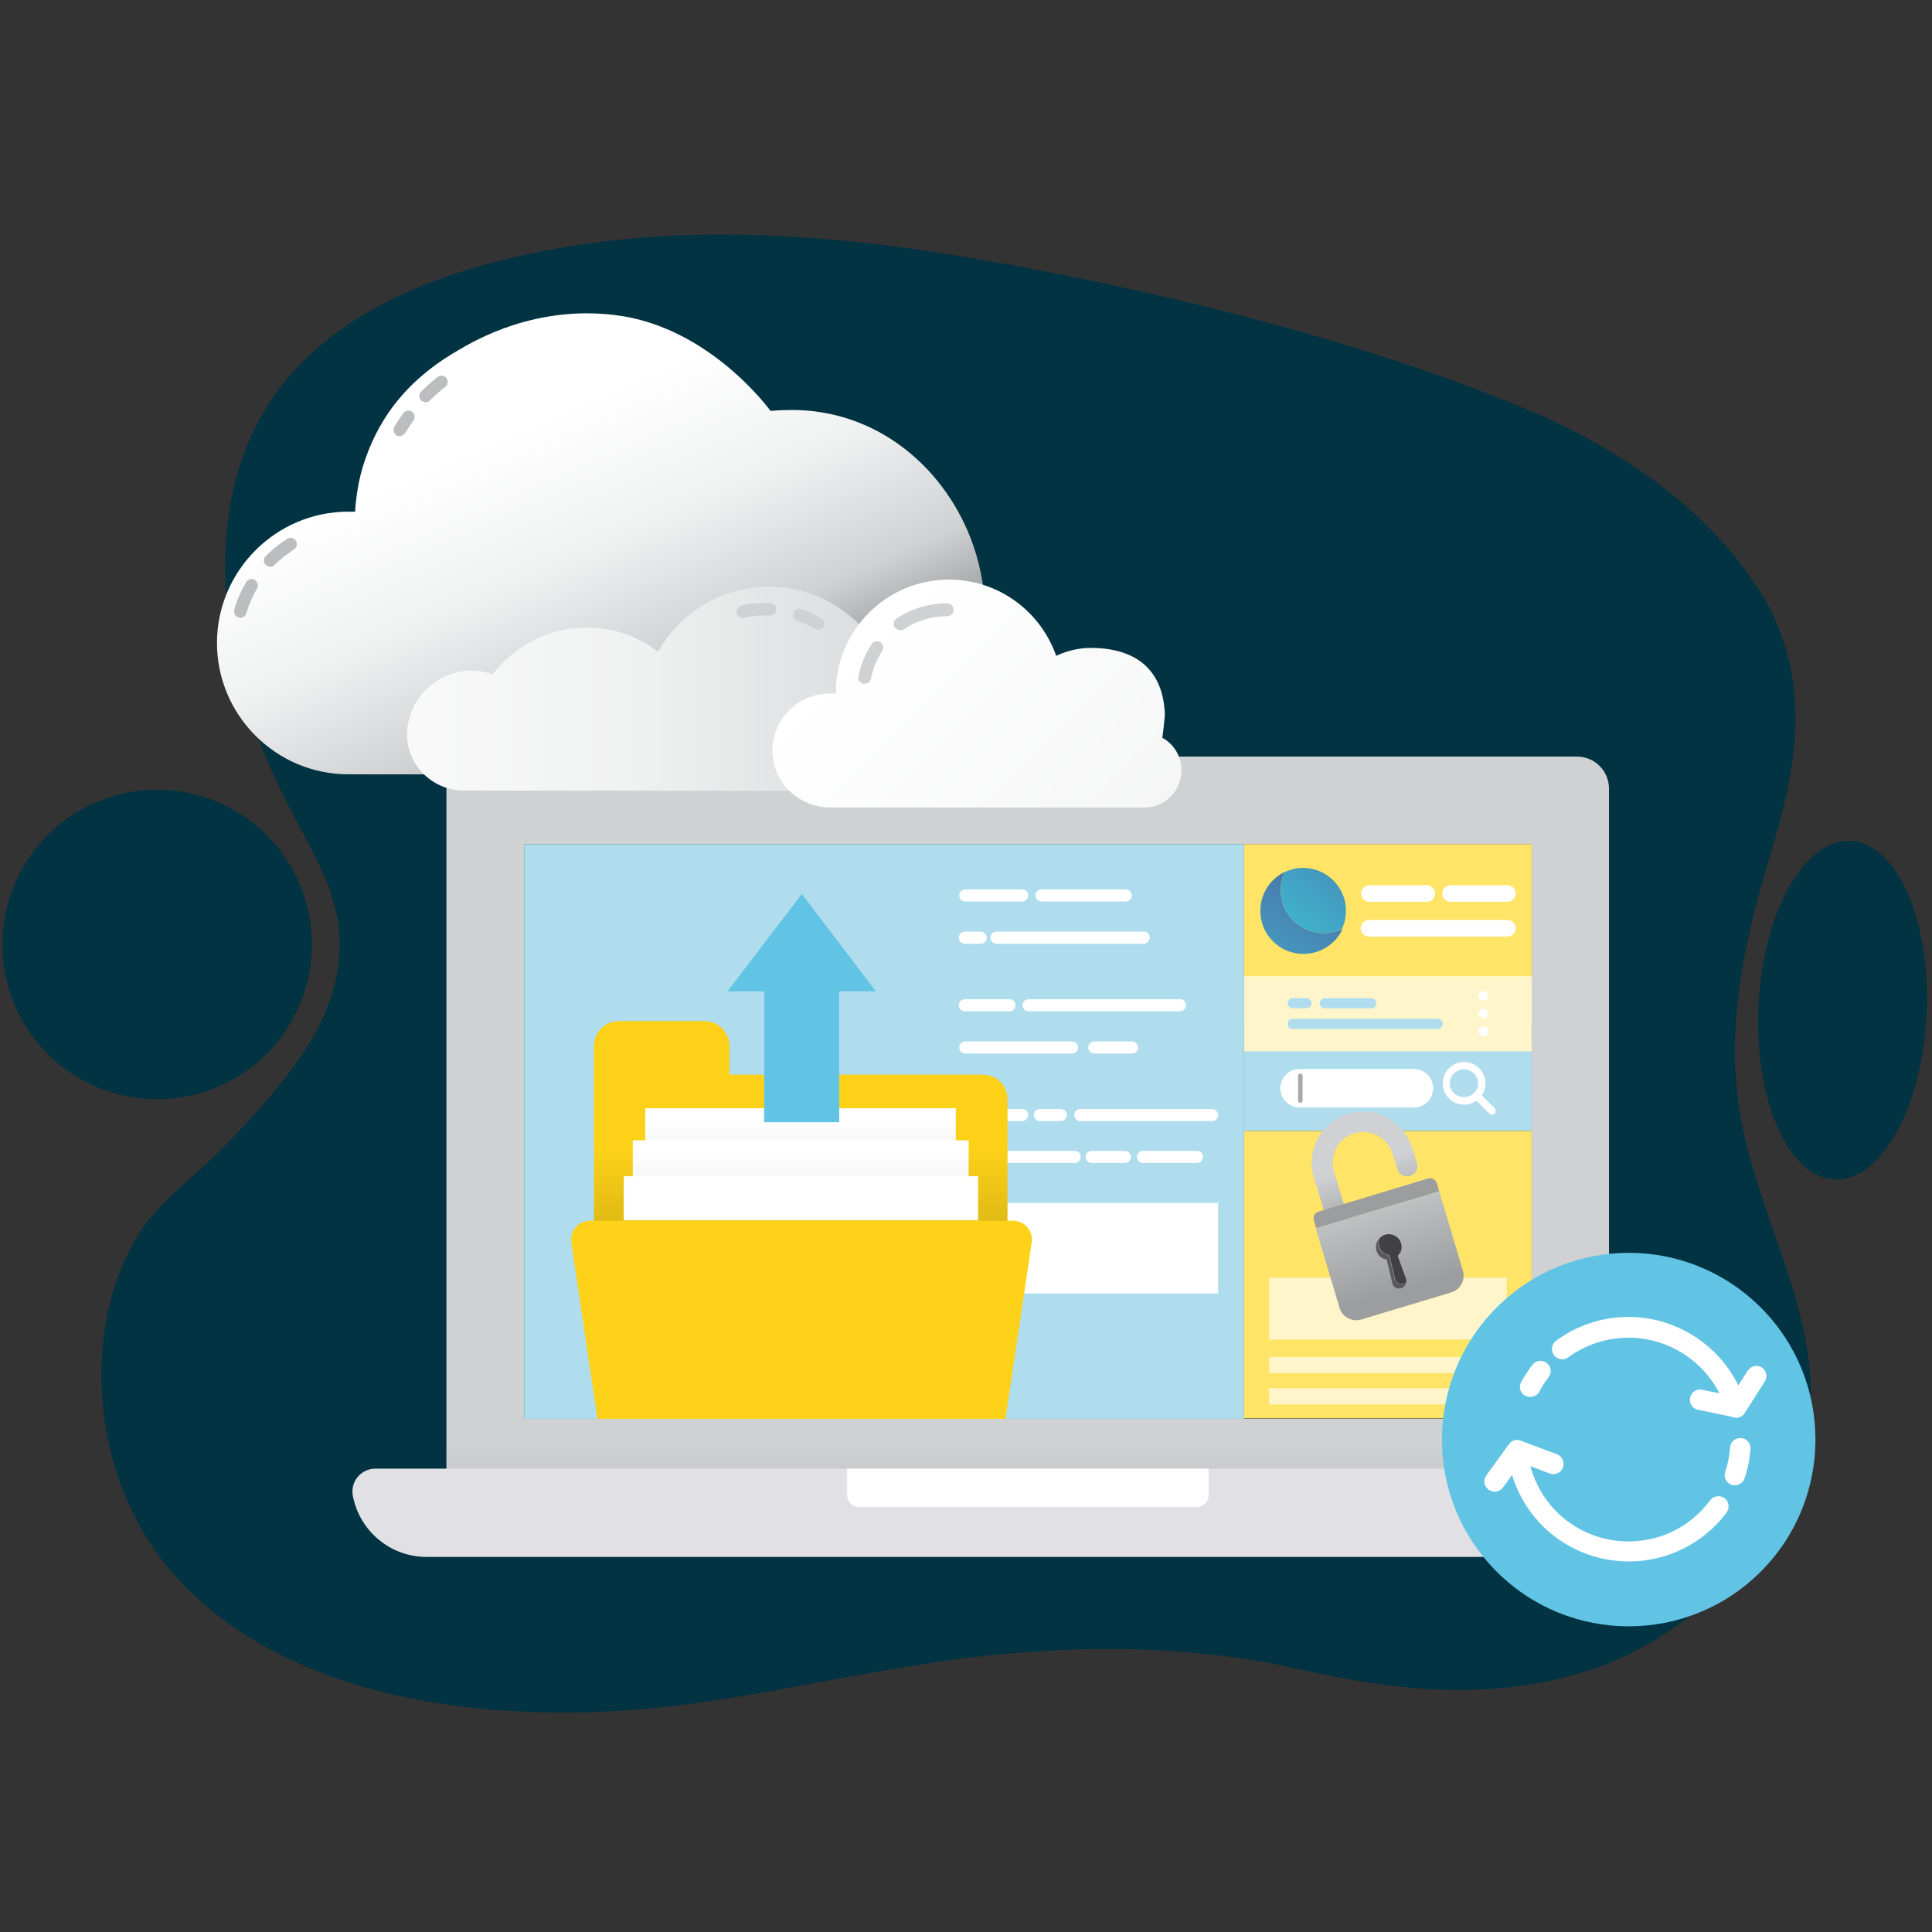
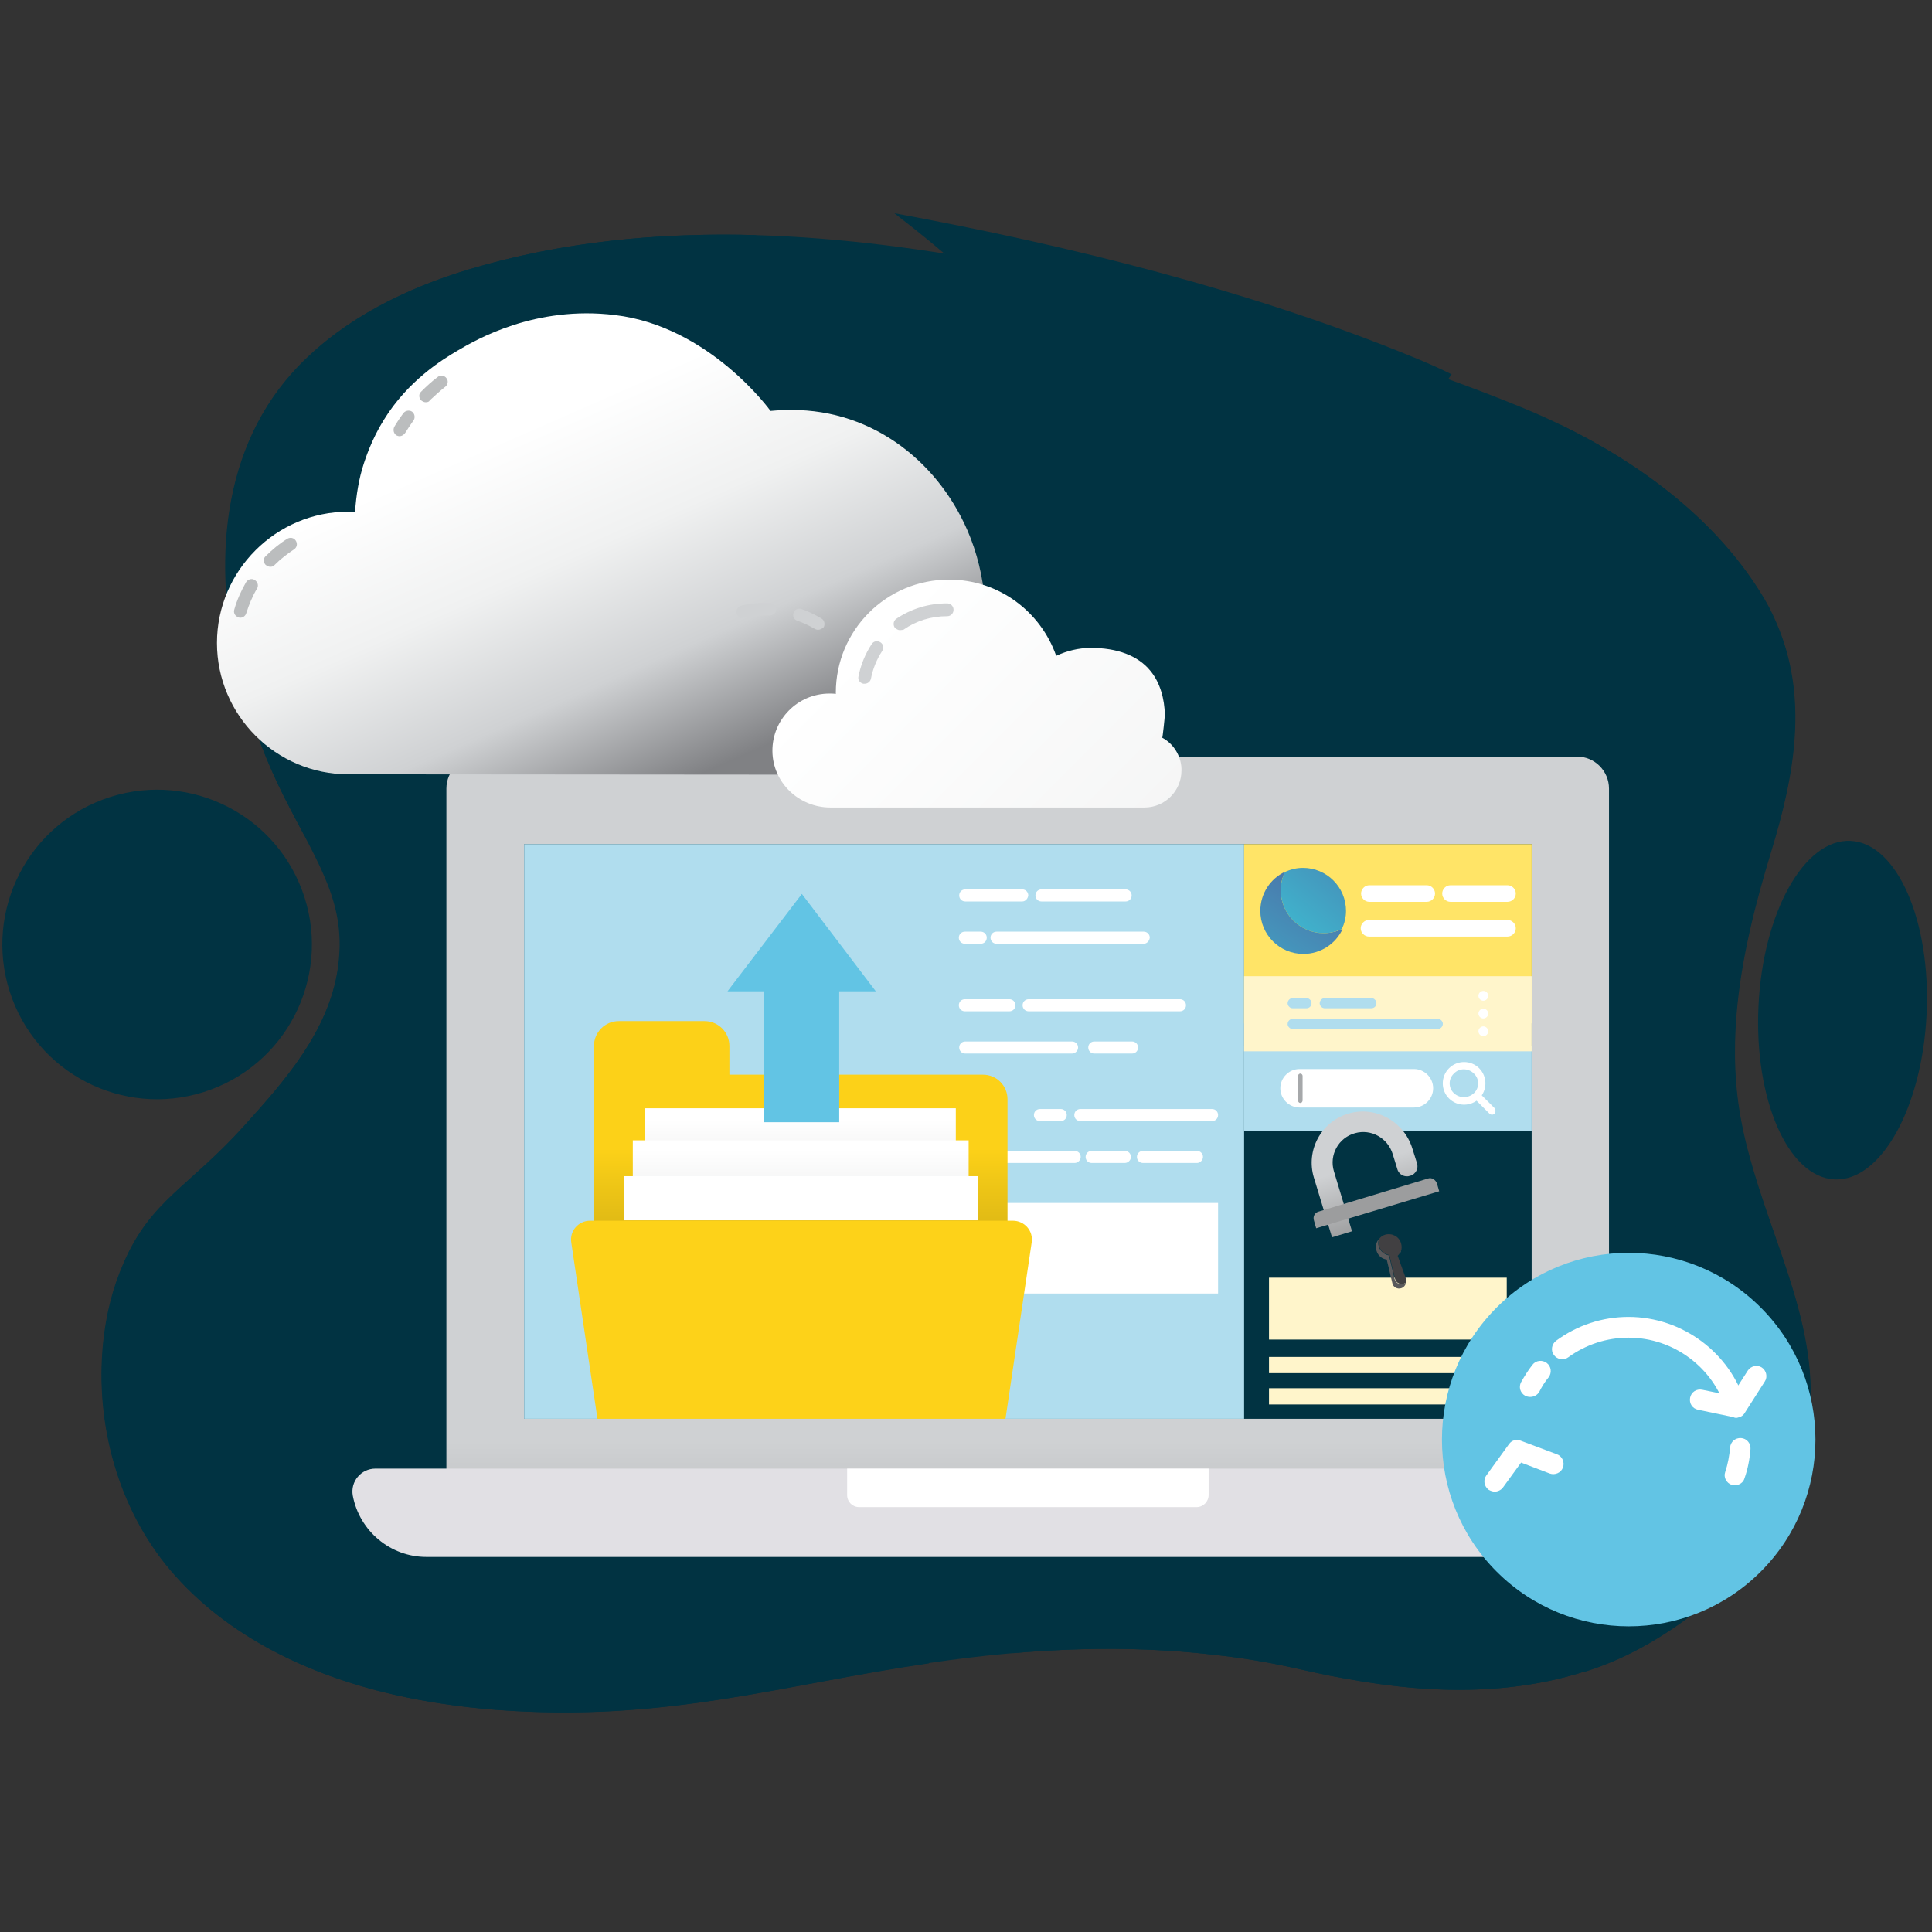
<svg xmlns="http://www.w3.org/2000/svg" xmlns:xlink="http://www.w3.org/1999/xlink" version="1.1" id="Custom-plat" x="0px" y="0px" viewBox="0 0 512 512" style="enable-background:new 0 0 512 512;" xml:space="preserve">
  <rect x="0" y="0" width="512" height="512" fill="#333333" stroke="none" />
  <style type="text/css">
	.st0{fill:#013342;}
	.st1{fill:url(#SVGID_1_);}
	.st2{fill:#E1E0E4;}
	.st3{fill:#FFFFFF;}
	.st4{clip-path:url(#SVGID_3_);}
	.st5{fill:url(#SVGID_4_);}
	.st6{fill:url(#SVGID_5_);}
	.st7{fill:url(#SVGID_6_);}
	.st8{fill:#FDD219;}
	.st9{fill:#62C4E4;}
	.st10{fill:#B0DDEE;}
	.st11{fill:#FFE467;}
	.st12{fill:url(#SVGID_7_);}
	.st13{fill:url(#SVGID_8_);}
	.st14{fill:url(#SVGID_9_);}
	.st15{fill:#FFF5CB;}
	.st16{fill:url(#SVGID_10_);}
	.st17{fill:url(#SVGID_11_);}
	.st18{fill:url(#SVGID_12_);}
	.st19{fill:#59595B;}
	.st20{fill:#414042;}
	.st21{fill:#A6A8AA;}
	.st22{fill:url(#SVGID_13_);}
	.st23{fill:#BBBDBE;}
	.st24{fill:url(#SVGID_14_);}
	.st25{fill:#CFD1D3;}
	.st26{fill:url(#SVGID_15_);}
</style>
  <g>
    <g>
      <path class="st0" d="M89.5,256.8c2.5-17-4.6-26.8-14.2-45.6C57.9,176.8,50,126.9,79.5,96.7c12.1-12.4,28.2-20.3,44.8-25.3    c43.9-13.2,90.9-10.5,135.5-2.6c47.8,8.5,98.4,20.7,143.3,39.1c24.4,10,48.7,25.9,63.1,48.7c14,22.3,10.3,45.6,3,69.4    c-7.1,23-12.5,47.8-7.7,71.8c6.5,32.4,26.2,58.6,14.8,92.8c-10,30-39.1,45-44,47.4c-29.9,14.8-62.8,9.1-76,6.8    c-11-1.9-17.9-4.5-34.9-6.3c-15.8-1.8-28.9-1.7-39-1.3c-58.9,2.5-93.6,20.3-151.2,15.9c-9-0.7-18-2-26.8-4    c-22.4-5.1-44.3-15.4-59.2-32.9c-14-16.5-20-38.9-17.9-60.2c0.8-7.9,2.6-14.8,5.4-21.2c7.3-16.9,17.3-20.1,32.2-36.7    C75.2,286.7,87,273.5,89.5,256.8z" />
      <ellipse transform="matrix(0.937 -0.35 0.35 0.937 -85.004 30.453)" class="st0" cx="41.7" cy="250.2" rx="41" ry="41" />
    </g>
    <ellipse transform="matrix(4.732355e-02 -0.999 0.999 4.732355e-02 197.752 742.838)" class="st0" cx="488.3" cy="267.7" rx="44.9" ry="22.3" />
    <g>
      <path class="st0" d="M105.1,205.5c-3.1-4.2-6.9-8-11-11.2c-9.1-7.1-19.8-11.7-30.7-15.5c2.8,11.5,7,22.6,11.9,32.4    c1.9,3.7,3.6,7,5.3,10.1c3.9-1.2,7.7-2.9,11.2-4.9C96.7,213.4,101.2,209.8,105.1,205.5z" />
      <path class="st0" d="M105.1,205.5c5.7-6.3,10-13.8,12.4-22c5.1-17.3,1.7-36.2,6.3-53.6c5-18.6,19.5-34.3,37.6-40.7    c9.9-3.5,21.1-4.5,29.4-11c5-3.9,8.4-9.7,9.6-15.9c-25.7-0.7-51.4,1.7-76.2,9.1c-16.6,5-32.7,12.9-44.8,25.3    c-21.1,21.6-23.1,53.3-16.1,82.1c10.9,3.8,21.6,8.5,30.7,15.5C98.2,197.5,102,201.3,105.1,205.5z" />
-       <path class="st0" d="M276.5,92c8.6,6.4,19.5,8.6,29.9,11c10.4,2.4,21.3,5.5,28.8,13.3c6.9,7.2,9.8,17.5,16,25.3    c3.4,4.3,7.8,7.7,12.3,10.8c18.5,12.7,40.7,19.4,63,20c-1.1-7.3-3.8-14.4-7.2-21.1c-3.6-7.1-7.9-14-9.3-21.8    c-1.1-5.8,0-12.5,3.5-17c-3.4-1.7-6.9-3.2-10.3-4.6c-43.1-17.7-91.4-29.6-137.4-38.1C264.9,78,269.6,86.9,276.5,92z" />
+       <path class="st0" d="M276.5,92c8.6,6.4,19.5,8.6,29.9,11c6.9,7.2,9.8,17.5,16,25.3    c3.4,4.3,7.8,7.7,12.3,10.8c18.5,12.7,40.7,19.4,63,20c-1.1-7.3-3.8-14.4-7.2-21.1c-3.6-7.1-7.9-14-9.3-21.8    c-1.1-5.8,0-12.5,3.5-17c-3.4-1.7-6.9-3.2-10.3-4.6c-43.1-17.7-91.4-29.6-137.4-38.1C264.9,78,269.6,86.9,276.5,92z" />
      <path class="st0" d="M470.8,165.1c-1.2-2.9-2.7-5.7-4.5-8.5c-12.3-19.5-32-34-52.7-44c-3.5,4.6-4.6,11.2-3.5,17    c1.4,7.8,5.8,14.7,9.3,21.8c3.3,6.6,6,13.8,7.2,21.1c0.8,4.9,0.8,9.9-0.2,14.8c-1,5.1-3.1,10-5.1,14.9    c-6.5,15.9-12.1,32.8-10.9,50c1.3,18.7,10.8,36.5,25.4,48.2c4.8,3.8,10.1,7,15.7,9.4c1.6-8.5-0.2-17.5,1.6-26    c1.2-5.5,3.8-10.4,7.1-14.9c1.2-14.6,4.9-29.1,9.1-42.9C475.7,205.2,479.3,184.7,470.8,165.1z" />
      <path class="st0" d="M59.4,373.5c8.3,6.5,14.4,15.9,21.7,23.5c8.4-7.1,15.9-15.4,22.8-24c7.8-9.6,15.1-19.8,19.7-31.3    c4.6-11.5,6.4-24.4,3.1-36.3c-4.3-15.2-16.7-28.1-17.2-43.9c-0.3-9.8,4.2-19.2,4.7-29c0.5-9.7-3.2-19.1-9-27    c-3.9,4.2-8.3,7.9-13.3,10.8c-3.5,2.1-7.3,3.7-11.2,4.9c6.7,12.8,11,21.9,8.9,35.6C87,273.5,75.2,286.7,65,298.1    c-14.8,16.6-24.9,19.8-32.2,36.7c-2.7,6.3-4.6,13.3-5.4,21.2c-0.2,2.1-0.3,4.2-0.4,6.3C38.7,362.9,50.2,366.3,59.4,373.5z" />
      <path class="st0" d="M466,314.4c-1.7-5.4-3.3-10.9-4.4-16.6c-1.9-9.5-2.2-19.2-1.4-28.9c-3.3,4.5-5.9,9.4-7.1,14.9    c-1.9,8.5,0,17.5-1.6,26c-0.2,1-0.4,1.9-0.7,2.8c-2.2,7.6-7.6,13.7-12.4,19.9c-12.6,16.5-22.2,36.5-25.8,56.7    c-3.3,18.6-1.7,37.4,7.2,53.9c4.2-1.3,8.5-3,12.6-5.1c3.5-1.8,19.6-10,32-25.7c4.9-6.1,9.2-13.3,12-21.8    C485.8,362.4,474,339.6,466,314.4z" />
      <path class="st0" d="M360.7,403.3c-7.7,5-13.7,12.4-21.4,17.5c-8.3,5.5-18.3,8.4-28.3,8.1c-5-0.1-10-1-15-1    c-10.2,0.2-19.4,4.3-27.5,10.2c4.5-0.4,9.2-0.7,14-0.9c10.1-0.4,23.2-0.5,39,1.3c17,1.9,23.9,4.4,34.9,6.3    c11.3,2,37.3,6.5,63.4-1.8c-8.9-16.5-10.6-35.3-7.2-53.9C394.4,388.4,375.8,393.6,360.7,403.3z" />
      <path class="st0" d="M231.1,418.4c-12.1-11.6-28.9-17.5-45.6-18.8c-16.7-1.3-33.5,1.6-49.7,5.7c-13.1,3.3-27.1,7.4-39.7,2.5    c-5.9-2.3-10.7-6.2-15-10.8c-4.8,4.1-9.9,7.7-15.5,10.8c-6.4,3.6-13.5,6.3-20.7,7.9c0.2,0.2,0.3,0.4,0.4,0.5    c14.9,17.5,36.8,27.8,59.2,32.9c8.8,2,17.8,3.3,26.8,4c44.8,3.5,75.7-6.6,114.9-12.3C242.6,432.4,237.7,424.7,231.1,418.4z" />
      <path class="st0" d="M81,396.9c-7.3-7.6-13.4-17-21.7-23.5c-9.1-7.2-20.6-10.5-32.3-11.2c-0.5,19.1,5.5,38.6,17.8,53.4    c7.2-1.6,14.3-4.3,20.7-7.9C71.1,404.7,76.2,401,81,396.9z" />
    </g>
  </g>
  <g>
    <g>
      <g>
        <linearGradient id="SVGID_1_" gradientUnits="userSpaceOnUse" x1="272.394" y1="445.206" x2="272.394" y2="382.233">
          <stop offset="0" style="stop-color:#9C9D9E" />
          <stop offset="1" style="stop-color:#CFD1D3" />
        </linearGradient>
        <path class="st1" d="M426.4,386.3V209c0-4.7-3.8-8.5-8.5-8.5H126.8c-4.7,0-8.5,3.8-8.5,8.5v177.3l0,7.9h308.1L426.4,386.3z      M405.9,376h-267V223.7h267V376z" />
        <g>
          <path class="st2" d="M431.8,412.6H113c-9.5,0-17.7-6.8-19.5-16.2l0,0c-0.7-3.8,2.2-7.2,6-7.2h345.9c3.8,0,6.7,3.5,6,7.2l0,0      C449.6,405.8,441.4,412.6,431.8,412.6z" />
        </g>
        <path class="st3" d="M317.1,399.4h-89.4c-1.8,0-3.2-1.4-3.2-3.2v-4.6v-2.4h95.8v7C320.3,397.9,318.9,399.4,317.1,399.4z" />
      </g>
      <g>
        <g>
          <defs>
            <rect id="SVGID_2_" x="138.9" y="223.7" width="190.8" height="152.3" />
          </defs>
          <use xlink:href="#SVGID_2_" style="overflow:visible;fill:#B0DDEE;" />
          <clipPath id="SVGID_3_">
            <use xlink:href="#SVGID_2_" style="overflow:visible;" />
          </clipPath>
          <g class="st4">
            <g>
              <g>
                <path class="st3" d="M270.9,238.9h-15.1c-0.9,0-1.6-0.7-1.6-1.6c0-0.9,0.7-1.6,1.6-1.6h15.1c0.9,0,1.6,0.7,1.6,1.6         C272.4,238.2,271.7,238.9,270.9,238.9z" />
              </g>
              <g>
                <path class="st3" d="M298.3,238.9H276c-0.9,0-1.6-0.7-1.6-1.6c0-0.9,0.7-1.6,1.6-1.6h22.3c0.9,0,1.6,0.7,1.6,1.6         C299.9,238.2,299.2,238.9,298.3,238.9z" />
              </g>
              <g>
                <path class="st3" d="M259.9,250.1h-4.2c-0.9,0-1.6-0.7-1.6-1.6c0-0.9,0.7-1.6,1.6-1.6h4.2c0.9,0,1.6,0.7,1.6,1.6         C261.5,249.4,260.8,250.1,259.9,250.1z" />
              </g>
              <g>
                <path class="st3" d="M303.1,250.1h-39c-0.9,0-1.6-0.7-1.6-1.6c0-0.9,0.7-1.6,1.6-1.6h39c0.9,0,1.6,0.7,1.6,1.6         C304.6,249.4,303.9,250.1,303.1,250.1z" />
              </g>
            </g>
            <g>
              <g>
-                 <path class="st3" d="M270.9,297.1h-15.1c-0.9,0-1.6-0.7-1.6-1.6c0-0.9,0.7-1.6,1.6-1.6h15.1c0.9,0,1.6,0.7,1.6,1.6         C272.4,296.4,271.7,297.1,270.9,297.1z" />
-               </g>
+                 </g>
              <g>
                <path class="st3" d="M281.1,297.1h-5.5c-0.9,0-1.6-0.7-1.6-1.6c0-0.9,0.7-1.6,1.6-1.6h5.5c0.9,0,1.6,0.7,1.6,1.6         C282.7,296.4,282,297.1,281.1,297.1z" />
              </g>
              <g>
                <path class="st3" d="M321.2,297.1h-34.9c-0.9,0-1.6-0.7-1.6-1.6c0-0.9,0.7-1.6,1.6-1.6h34.9c0.9,0,1.6,0.7,1.6,1.6         C322.8,296.4,322.1,297.1,321.2,297.1z" />
              </g>
              <g>
                <path class="st3" d="M284.8,308.2h-29c-0.9,0-1.6-0.7-1.6-1.6s0.7-1.6,1.6-1.6h29c0.9,0,1.6,0.7,1.6,1.6         S285.6,308.2,284.8,308.2z" />
              </g>
              <g>
                <path class="st3" d="M298.1,308.2h-8.8c-0.9,0-1.6-0.7-1.6-1.6s0.7-1.6,1.6-1.6h8.8c0.9,0,1.6,0.7,1.6,1.6         S298.9,308.2,298.1,308.2z" />
              </g>
              <g>
                <path class="st3" d="M317.2,308.2h-14.3c-0.9,0-1.6-0.7-1.6-1.6s0.7-1.6,1.6-1.6h14.3c0.9,0,1.6,0.7,1.6,1.6         S318,308.2,317.2,308.2z" />
              </g>
            </g>
            <g>
              <g>
                <path class="st3" d="M267.5,268h-11.8c-0.9,0-1.6-0.7-1.6-1.6s0.7-1.6,1.6-1.6h11.8c0.9,0,1.6,0.7,1.6,1.6         S268.4,268,267.5,268z" />
              </g>
              <g>
                <path class="st3" d="M312.7,268h-40.1c-0.9,0-1.6-0.7-1.6-1.6s0.7-1.6,1.6-1.6h40.1c0.9,0,1.6,0.7,1.6,1.6         S313.6,268,312.7,268z" />
              </g>
              <g>
                <path class="st3" d="M284.1,279.2h-28.3c-0.9,0-1.6-0.7-1.6-1.6s0.7-1.6,1.6-1.6h28.3c0.9,0,1.6,0.7,1.6,1.6         S284.9,279.2,284.1,279.2z" />
              </g>
              <g>
                <path class="st3" d="M300,279.2h-10c-0.9,0-1.6-0.7-1.6-1.6s0.7-1.6,1.6-1.6h10c0.9,0,1.6,0.7,1.6,1.6S300.9,279.2,300,279.2         z" />
              </g>
            </g>
            <rect x="254.2" y="318.8" class="st3" width="68.6" height="24" />
          </g>
          <g class="st4">
            <g>
              <linearGradient id="SVGID_4_" gradientUnits="userSpaceOnUse" x1="245.797" y1="-335.328" x2="245.797" y2="-381.041" gradientTransform="matrix(1 0 0 1 -33.64 685.439)">
                <stop offset="0" style="stop-color:#BC9C11" />
                <stop offset="1" style="stop-color:#FCD118" />
              </linearGradient>
              <path class="st5" d="M157.4,325.4V296v-4.7v-14.1c0-3.6,2.9-6.6,6.6-6.6h22.7c3.6,0,6.6,2.9,6.6,6.6v7.6h67.2        c3.6,0,6.5,2.9,6.5,6.5v10.5v23.3L157.4,325.4z" />
              <g>
                <linearGradient id="SVGID_5_" gradientUnits="userSpaceOnUse" x1="245.804" y1="-367.78" x2="245.804" y2="-388.629" gradientTransform="matrix(1 0 0 1 -33.64 685.439)">
                  <stop offset="0" style="stop-color:#E6E7E7" />
                  <stop offset="1" style="stop-color:#FFFFFF" />
                </linearGradient>
                <rect x="171" y="293.7" class="st6" width="82.3" height="11.8" />
                <linearGradient id="SVGID_6_" gradientUnits="userSpaceOnUse" x1="245.891" y1="-358.363" x2="245.891" y2="-380.714" gradientTransform="matrix(1 0 0 1 -33.64 685.439)">
                  <stop offset="0" style="stop-color:#E6E7E7" />
                  <stop offset="1" style="stop-color:#FFFFFF" />
                </linearGradient>
                <rect x="167.7" y="302.2" class="st7" width="89" height="12.2" />
                <rect x="165.3" y="311.7" class="st3" width="93.9" height="11.7" />
              </g>
              <path class="st8" d="M263.1,384.6l-101.3,0c-1.2,0-2.3-0.9-2.5-2.1l-7.9-53.2c-0.5-3.1,1.9-5.8,5-5.8l112,0        c3.1,0,5.5,2.7,5,5.8l-7.9,53.2C265.4,383.7,264.4,384.6,263.1,384.6z" />
            </g>
            <polygon class="st9" points="222.4,297.4 222.4,262.7 232.1,262.7 212.5,236.9 192.8,262.7 202.5,262.7 202.5,297.4      " />
          </g>
        </g>
        <rect x="329.7" y="277.1" class="st10" width="76.2" height="22.6" />
        <rect x="329.7" y="223.7" class="st11" width="76.2" height="47.5" />
        <g>
          <g>
            <g>
              <linearGradient id="SVGID_7_" gradientUnits="userSpaceOnUse" x1="928.376" y1="197.101" x2="879.959" y2="273.096" gradientTransform="matrix(1 0 0 1 -554.847 0)">
                <stop offset="0" style="stop-color:#582D80" />
                <stop offset="0.141" style="stop-color:#54438C" />
                <stop offset="0.732" style="stop-color:#4499BE" />
                <stop offset="1" style="stop-color:#3EBBD1" />
              </linearGradient>
              <path class="st12" d="M350.9,247.2c-6.3,0-11.4-5.1-11.4-11.4l0,0c0-1.7,0.4-3.3,1.1-4.8c-3.9,1.8-6.6,5.8-6.6,10.4        c0,6.3,5.1,11.4,11.4,11.4l0,0c4.6,0,8.6-2.7,10.4-6.6C354.2,246.9,352.6,247.2,350.9,247.2L350.9,247.2z" />
              <linearGradient id="SVGID_8_" gradientUnits="userSpaceOnUse" x1="902.947" y1="237.676" x2="902.947" y2="352.639" gradientTransform="matrix(1 0 0 1 -554.847 0)">
                <stop offset="0" style="stop-color:#FFDD39" />
                <stop offset="9.859567e-02" style="stop-color:#FBC33E" />
                <stop offset="0.286" style="stop-color:#F39548" />
                <stop offset="0.399" style="stop-color:#F07F4F" />
                <stop offset="0.652" style="stop-color:#E9515D" />
                <stop offset="1" style="stop-color:#E7357F" />
              </linearGradient>
              <path class="st13" d="M345.3,230L345.3,230c-1.7,0-3.3,0.4-4.8,1.1c-0.7,1.5-1.1,3.1-1.1,4.8l0,0c0,6.3,5.1,11.4,11.4,11.4h0        c1.7,0,3.3-0.4,4.8-1.1c0.7-1.5,1.1-3.1,1.1-4.8C356.7,235.1,351.6,230,345.3,230z" />
              <linearGradient id="SVGID_9_" gradientUnits="userSpaceOnUse" x1="941.288" y1="191.109" x2="894.555" y2="249" gradientTransform="matrix(1 0 0 1 -554.847 0)">
                <stop offset="0" style="stop-color:#582D80" />
                <stop offset="0.141" style="stop-color:#54438C" />
                <stop offset="0.732" style="stop-color:#4499BE" />
                <stop offset="1" style="stop-color:#3EBBD1" />
              </linearGradient>
              <path class="st14" d="M345.3,230L345.3,230c-1.7,0-3.3,0.4-4.8,1.1c-0.7,1.5-1.1,3.1-1.1,4.8l0,0c0,6.3,5.1,11.4,11.4,11.4h0        c1.7,0,3.3-0.4,4.8-1.1c0.7-1.5,1.1-3.1,1.1-4.8C356.7,235.1,351.6,230,345.3,230z" />
            </g>
            <g>
              <g>
                <path class="st3" d="M378.1,239h-15.2c-1.2,0-2.2-1-2.2-2.2c0-1.2,1-2.2,2.2-2.2h15.2c1.2,0,2.2,1,2.2,2.2         C380.3,238,379.3,239,378.1,239z" />
              </g>
              <g>
                <path class="st3" d="M399.5,239h-15.1c-1.2,0-2.2-1-2.2-2.2c0-1.2,1-2.2,2.2-2.2h15.1c1.2,0,2.2,1,2.2,2.2         C401.7,238,400.7,239,399.5,239z" />
              </g>
              <g>
                <path class="st3" d="M399.5,248.2h-36.7c-1.2,0-2.2-1-2.2-2.2c0-1.2,1-2.2,2.2-2.2h36.7c1.2,0,2.2,1,2.2,2.2         C401.7,247.2,400.7,248.2,399.5,248.2z" />
              </g>
            </g>
          </g>
          <rect x="329.7" y="258.7" class="st15" width="76.2" height="19.9" />
          <g>
            <path class="st10" d="M346.2,267.2h-3.6c-0.6,0-1.1-0.4-1.3-0.9c-0.3-0.9,0.4-1.8,1.3-1.8h3.6c0.6,0,1.1,0.4,1.3,0.9       C347.8,266.4,347.1,267.2,346.2,267.2z" />
            <path class="st10" d="M363.4,267.2h-12.3c-0.6,0-1.1-0.4-1.3-0.9c-0.3-0.9,0.4-1.8,1.3-1.8h12.3c0.6,0,1.1,0.4,1.3,0.9       C365,266.4,364.3,267.2,363.4,267.2z" />
            <path class="st10" d="M381,272.7h-38.4c-0.6,0-1.1-0.4-1.3-0.9c-0.3-0.9,0.4-1.8,1.3-1.8l38.4,0c0.6,0,1.1,0.4,1.3,0.9       C382.6,271.8,381.9,272.7,381,272.7z" />
            <g>
              <path class="st3" d="M394.4,263.9c0,0.7-0.6,1.3-1.3,1.3c-0.7,0-1.3-0.6-1.3-1.3s0.6-1.3,1.3-1.3        C393.8,262.6,394.4,263.2,394.4,263.9z" />
              <path class="st3" d="M394.4,268.6c0,0.7-0.6,1.3-1.3,1.3c-0.7,0-1.3-0.6-1.3-1.3c0-0.7,0.6-1.3,1.3-1.3        C393.8,267.3,394.4,267.9,394.4,268.6z" />
              <path class="st3" d="M394.4,273.3c0,0.7-0.6,1.3-1.3,1.3c-0.7,0-1.3-0.6-1.3-1.3c0-0.7,0.6-1.3,1.3-1.3        C393.8,272,394.4,272.6,394.4,273.3z" />
            </g>
          </g>
        </g>
        <g>
-           <rect x="329.7" y="299.7" class="st11" width="76.2" height="76.2" />
          <rect x="336.3" y="338.6" class="st15" width="63" height="16.4" />
          <rect x="336.3" y="359.6" class="st15" width="63" height="4.3" />
          <rect x="336.3" y="367.9" class="st15" width="63" height="4.3" />
          <g>
            <g>
              <linearGradient id="SVGID_10_" gradientUnits="userSpaceOnUse" x1="182.025" y1="-1329.205" x2="182.025" y2="-1346.649" gradientTransform="matrix(0.958 -0.288 0.288 0.958 575.249 1651.007)">
                <stop offset="0" style="stop-color:#9C9D9E" />
                <stop offset="1" style="stop-color:#CFD1D3" />
              </linearGradient>
              <path class="st16" d="M353.5,310.4c-1.3-4.3,1.2-8.9,5.6-10.1c4.3-1.2,8.7,1.3,10,5.6l1.2,3.9c0.4,1.5,2,2.3,3.4,1.8l0,0        c1.5-0.4,2.3-2,1.8-3.4l-1.2-3.8c-2.2-7.2-9.7-11.4-16.9-9.3c-7.3,2.1-11.4,9.8-9.2,17l4.8,15.8l5.3-1.6L353.5,310.4z" />
            </g>
            <g>
              <linearGradient id="SVGID_11_" gradientUnits="userSpaceOnUse" x1="264.808" y1="-1336.627" x2="456.641" y2="-1336.627" gradientTransform="matrix(0.958 -0.288 0.288 0.958 575.249 1651.007)">
                <stop offset="0" style="stop-color:#9C9D9E" />
                <stop offset="1" style="stop-color:#CFD1D3" />
              </linearGradient>
              <path class="st17" d="M378.5,312.3l-29.1,8.8c-1,0.3-1.5,1.3-1.2,2.3l0.6,2.1l32.6-9.8l-0.6-2.1        C380.4,312.6,379.4,312,378.5,312.3z" />
              <linearGradient id="SVGID_12_" gradientUnits="userSpaceOnUse" x1="182.025" y1="-1311.556" x2="182.025" y2="-1344.481" gradientTransform="matrix(0.958 -0.288 0.288 0.958 575.249 1651.007)">
                <stop offset="0" style="stop-color:#9C9D9E" />
                <stop offset="1" style="stop-color:#CFD1D3" />
              </linearGradient>
-               <path class="st18" d="M348.7,325.5l6.3,21.1c0.7,2.4,3.3,3.8,5.7,3.1l23.9-7.2c2.4-0.7,3.8-3.3,3.1-5.7l-6.3-21.1L348.7,325.5        z" />
            </g>
            <g>
              <path class="st19" d="M371,331.8l0.1,0.2c0.1-0.2,0.2-0.4,0.2-0.6C371.2,331.6,371.1,331.7,371,331.8z" />
              <path class="st19" d="M369.6,339l-1.5-6.3c-1.2-0.2-2.3-1.1-2.7-2.3c-0.2-0.7-0.2-1.3,0-2c-0.7,0.8-1,2-0.6,3.1        c0.4,1.3,1.4,2.1,2.7,2.3l1.5,6.3c0.2,1,1.3,1.6,2.3,1.3c0.7-0.2,1.2-0.8,1.3-1.5c-0.2,0.2-0.4,0.3-0.7,0.4        C371,340.6,369.9,340,369.6,339z" />
              <path class="st20" d="M371.3,331.5c0.2-0.6,0.2-1.3,0-2c-0.5-1.8-2.4-2.8-4.2-2.3c-0.7,0.2-1.2,0.6-1.6,1.1        c-0.2,0.6-0.2,1.3,0,2c0.4,1.3,1.4,2.1,2.7,2.3l1.5,6.3c0.2,1,1.3,1.6,2.3,1.3c0.3-0.1,0.5-0.2,0.7-0.4c0-0.3,0-0.6-0.1-0.9        l-2.2-6.1c0.3-0.3,0.5-0.6,0.7-0.9l-0.1-0.2C371.1,331.7,371.2,331.6,371.3,331.5z" />
            </g>
          </g>
        </g>
        <g>
          <g>
            <g>
              <g>
                <path class="st3" d="M392,291.1c-2.2,2.2-5.8,2.2-8,0c-2.2-2.2-2.2-5.8,0-8c2.2-2.2,5.8-2.2,8,0         C394.2,285.3,394.2,288.9,392,291.1z M385.3,284.5c-1.5,1.4-1.5,3.8,0,5.2c1.5,1.4,3.8,1.4,5.3,0c1.5-1.4,1.5-3.8,0-5.2         C389.1,283,386.7,283,385.3,284.5z" />
              </g>
              <g>
                <path class="st3" d="M396.1,295.1c-0.4,0.4-1,0.4-1.4,0l-3.8-3.8c-0.4-0.4-0.4-1,0-1.4c0.4-0.4,1-0.4,1.4,0l3.8,3.8         C396.4,294.1,396.4,294.7,396.1,295.1z" />
              </g>
            </g>
            <path class="st3" d="M374.7,293.5h-30.3c-2.8,0-5.1-2.3-5.1-5.1l0,0c0-2.8,2.3-5.1,5.1-5.1h30.3c2.8,0,5.1,2.3,5.1,5.1l0,0       C379.8,291.2,377.5,293.5,374.7,293.5z" />
          </g>
          <g>
            <path class="st21" d="M344.6,292.3c-0.3,0-0.6-0.3-0.6-0.6v-6.6c0-0.3,0.3-0.6,0.6-0.6c0.3,0,0.6,0.3,0.6,0.6v6.6       C345.1,292.1,344.9,292.3,344.6,292.3z" />
          </g>
        </g>
      </g>
    </g>
    <g>
      <ellipse transform="matrix(0.707 -0.707 0.707 0.707 -143.311 416.992)" class="st9" cx="431.7" cy="381.5" rx="49.5" ry="49.5" />
      <circle class="st9" cx="431.7" cy="381.5" r="42.9" />
      <g>
        <g>
          <path class="st3" d="M459.8,393.6c-0.3,0-0.6,0-0.9-0.1c-1.4-0.5-2.2-2-1.7-3.4c0.7-2.1,1.1-4.3,1.3-6.5      c0.1-1.5,1.4-2.6,2.9-2.5c1.5,0.1,2.6,1.4,2.5,2.9c-0.2,2.6-0.7,5.3-1.6,7.8C462,392.9,460.9,393.6,459.8,393.6z" />
        </g>
        <g>
          <path class="st3" d="M460.1,375.7c-1.2,0-2.2-0.8-2.6-1.9c-3.4-11.4-14-19.3-25.9-19.3c-5.8,0-11.3,1.8-16,5.2      c-1.2,0.9-2.9,0.6-3.8-0.6c-0.9-1.2-0.6-2.9,0.6-3.8c5.6-4.1,12.2-6.3,19.2-6.3c14.2,0,27,9.5,31,23.1c0.4,1.4-0.4,2.9-1.8,3.3      C460.6,375.7,460.3,375.7,460.1,375.7z" />
        </g>
        <g>
          <path class="st3" d="M405.5,370.2c-0.4,0-0.9-0.1-1.3-0.3c-1.3-0.7-1.8-2.3-1.1-3.6c0.9-1.6,1.9-3.2,3-4.6      c0.9-1.2,2.6-1.4,3.8-0.5c1.2,0.9,1.4,2.6,0.5,3.8c-1,1.2-1.8,2.5-2.5,3.9C407.4,369.7,406.5,370.2,405.5,370.2z" />
        </g>
        <g>
-           <path class="st3" d="M431.7,413.8c-16.7,0-30.5-12.5-32.2-29c-0.1-1.5,0.9-2.8,2.4-2.9c1.5-0.2,2.8,0.9,2.9,2.4      c1.4,13.8,12.9,24.2,26.8,24.2c8.6,0,16.5-4,21.6-10.9c0.9-1.2,2.6-1.4,3.8-0.6c1.2,0.9,1.4,2.6,0.6,3.8      C451.5,409,441.8,413.8,431.7,413.8z" />
-         </g>
+           </g>
        <g>
          <path class="st3" d="M460.1,375.7c-0.2,0-0.4,0-0.5-0.1l-9.6-2c-1.5-0.3-2.4-1.7-2.1-3.2c0.3-1.5,1.7-2.4,3.2-2.1l7.8,1.6      l4.3-6.7c0.8-1.2,2.5-1.6,3.7-0.8c1.2,0.8,1.6,2.5,0.8,3.7l-5.3,8.3C461.9,375.3,461,375.7,460.1,375.7z" />
        </g>
        <g>
          <path class="st3" d="M396.1,395.3c-0.5,0-1.1-0.2-1.6-0.5c-1.2-0.9-1.5-2.6-0.6-3.8l6-8.3c0.7-1,2-1.4,3.1-0.9l9.6,3.6      c1.4,0.5,2.1,2.1,1.6,3.5c-0.5,1.4-2.1,2.1-3.5,1.6l-7.6-2.9l-4.8,6.6C397.8,394.9,396.9,395.3,396.1,395.3z" />
        </g>
      </g>
    </g>
    <g>
      <g>
        <linearGradient id="SVGID_13_" gradientUnits="userSpaceOnUse" x1="178.528" y1="208.285" x2="137.316" y2="114.341">
          <stop offset="0" style="stop-color:#808184" />
          <stop offset="0.317" style="stop-color:#CFD1D3" />
          <stop offset="0.649" style="stop-color:#F0F1F1" />
          <stop offset="1" style="stop-color:#FFFFFF" />
        </linearGradient>
        <path class="st22" d="M256.4,140.6c-8.3-19.1-26.5-32.9-48.8-31.9c-1.1,0-2.2,0.1-3.4,0.2c0,0-16.1-22.4-41.2-25.4     c-21.1-2.6-36.8,6.5-41.7,9.4c-4.1,2.4-13.2,8-19.6,18.4c-3.3,5.3-4.9,10.4-5.3,11.6c-1.3,4-2,8.3-2.3,12.7l-1.8,0     c-19.1,0-34.8,15.6-34.8,34.8c0,19.1,15.6,34.8,34.8,34.8l125.3,0.1c0,0,37.7-17,38.1-17.1c2.9-1.3,4-10.1,4.5-12.8     c1-5.2,1.3-10.6,0.8-15.9C260.5,152.8,258.9,146.4,256.4,140.6z" />
        <g>
          <g>
            <path class="st23" d="M112.8,106.6c-0.4,0-0.8-0.2-1.2-0.5c-0.6-0.6-0.7-1.7,0-2.3c1.4-1.4,2.8-2.7,4.4-3.9       c0.7-0.6,1.8-0.4,2.3,0.3c0.6,0.7,0.4,1.8-0.3,2.3c-1.4,1.1-2.8,2.4-4.1,3.6C113.7,106.5,113.3,106.6,112.8,106.6z" />
          </g>
          <g>
            <path class="st23" d="M105.9,115.6c-0.3,0-0.6-0.1-0.8-0.2c-0.8-0.5-1-1.5-0.6-2.3c0.7-1.2,1.5-2.4,2.4-3.6       c0.5-0.7,1.6-0.9,2.3-0.4s0.9,1.6,0.4,2.3c-0.8,1.1-1.5,2.2-2.2,3.3C107,115.3,106.4,115.6,105.9,115.6z" />
          </g>
          <g>
            <path class="st23" d="M71.6,150.2c-0.4,0-0.8-0.2-1.2-0.5c-0.6-0.6-0.7-1.7,0-2.3c1.7-1.7,3.6-3.3,5.7-4.6       c0.8-0.5,1.8-0.3,2.3,0.5c0.5,0.8,0.3,1.8-0.5,2.3c-1.8,1.2-3.6,2.6-5.1,4.1C72.5,150.1,72.1,150.2,71.6,150.2z" />
          </g>
          <g>
            <path class="st23" d="M63.7,163.7c-0.2,0-0.3,0-0.5-0.1c-0.9-0.3-1.4-1.2-1.1-2.1c0.7-2.5,1.8-4.9,3.1-7.2       c0.5-0.8,1.5-1.1,2.3-0.6c0.8,0.5,1.1,1.5,0.6,2.3c-1.2,2-2.1,4.2-2.8,6.4C65.1,163.2,64.4,163.7,63.7,163.7z" />
          </g>
        </g>
      </g>
      <g>
        <g>
          <linearGradient id="SVGID_14_" gradientUnits="userSpaceOnUse" x1="269.082" y1="182.522" x2="69.1" y2="182.522">
            <stop offset="0" style="stop-color:#CFD1D3" />
            <stop offset="0.508" style="stop-color:#F0F1F1" />
            <stop offset="1" style="stop-color:#FFFFFF" />
          </linearGradient>
-           <path class="st24" d="M236.5,181c-3.7-14.6-16.9-25.5-32.7-25.5c-12.6,0-23.6,6.9-29.4,17.2c-5.2-4-11.8-6.4-18.9-6.4      c-10.2,0-19.2,4.9-24.9,12.4c-2.2-0.8-4.7-1.1-7.2-0.9c-8.3,0.8-14.9,7.5-15.5,15.8c0,0.3,0,0.5,0,0.8      c-0.2,8.3,6.7,15.1,15,15.1l94.8,0.1L236.5,181z" />
          <g>
            <path class="st25" d="M216.8,166.9c-0.3,0-0.6-0.1-0.8-0.2c-1.5-0.9-3-1.6-4.7-2.2c-0.9-0.3-1.3-1.2-1-2.1       c0.3-0.9,1.2-1.3,2.1-1c1.8,0.6,3.6,1.5,5.3,2.5c0.8,0.5,1,1.5,0.6,2.3C217.9,166.6,217.3,166.9,216.8,166.9z" />
          </g>
          <g>
            <path class="st25" d="M196.8,163.8c-0.8,0-1.4-0.5-1.6-1.3c-0.2-0.9,0.4-1.8,1.2-2c2.5-0.6,5.1-0.8,7.7-0.7       c0.9,0,1.6,0.8,1.6,1.7c0,0.9-0.8,1.6-1.7,1.6c-2.3-0.1-4.6,0.1-6.8,0.6C197.1,163.7,196.9,163.8,196.8,163.8z" />
          </g>
        </g>
        <g>
          <linearGradient id="SVGID_15_" gradientUnits="userSpaceOnUse" x1="326.543" y1="263.209" x2="230.775" y2="167.44">
            <stop offset="0" style="stop-color:#F0F1F1" />
            <stop offset="1" style="stop-color:#FFFFFF" />
          </linearGradient>
          <path class="st26" d="M308,195.5c0.1,0.1,0.7-5.6,0.7-6.1c-0.1-4.1-1.2-8.5-3.9-11.7c-3.3-4-8.8-6-15.7-6      c-3.3,0-6.4,0.8-9.2,2.1c-4.1-11.7-15.2-20.2-28.4-20.2c-16.6,0-30,13.4-30,30c0,0.1,0,0.2,0,0.3c-0.5-0.1-1.1-0.1-1.7-0.1      c-8.4,0-15.2,6.9-15.1,15.3c0.1,8.3,7,14.9,15.4,14.9h12.7h70.5c5.4,0,9.8-4.4,9.8-9.8C313.2,201,311.4,197.3,308,195.5z" />
          <g>
            <g>
              <path class="st25" d="M238.5,167c-0.5,0-1-0.3-1.4-0.7c-0.5-0.8-0.3-1.8,0.4-2.3c4-2.7,8.6-4.1,13.5-4.1        c0.9,0,1.7,0.7,1.7,1.7c0,0.9-0.7,1.7-1.7,1.7c-4.2,0-8.2,1.2-11.6,3.6C239.1,166.9,238.8,167,238.5,167z" />
            </g>
            <g>
              <path class="st25" d="M229.1,181.2c-0.1,0-0.2,0-0.3,0c-0.9-0.2-1.5-1-1.3-1.9c0.6-3.1,1.8-6,3.5-8.6c0.5-0.8,1.5-1,2.3-0.5        c0.8,0.5,1,1.5,0.5,2.3c-1.5,2.3-2.5,4.8-3,7.4C230.6,180.7,229.9,181.2,229.1,181.2z" />
            </g>
          </g>
        </g>
      </g>
    </g>
  </g>
</svg>